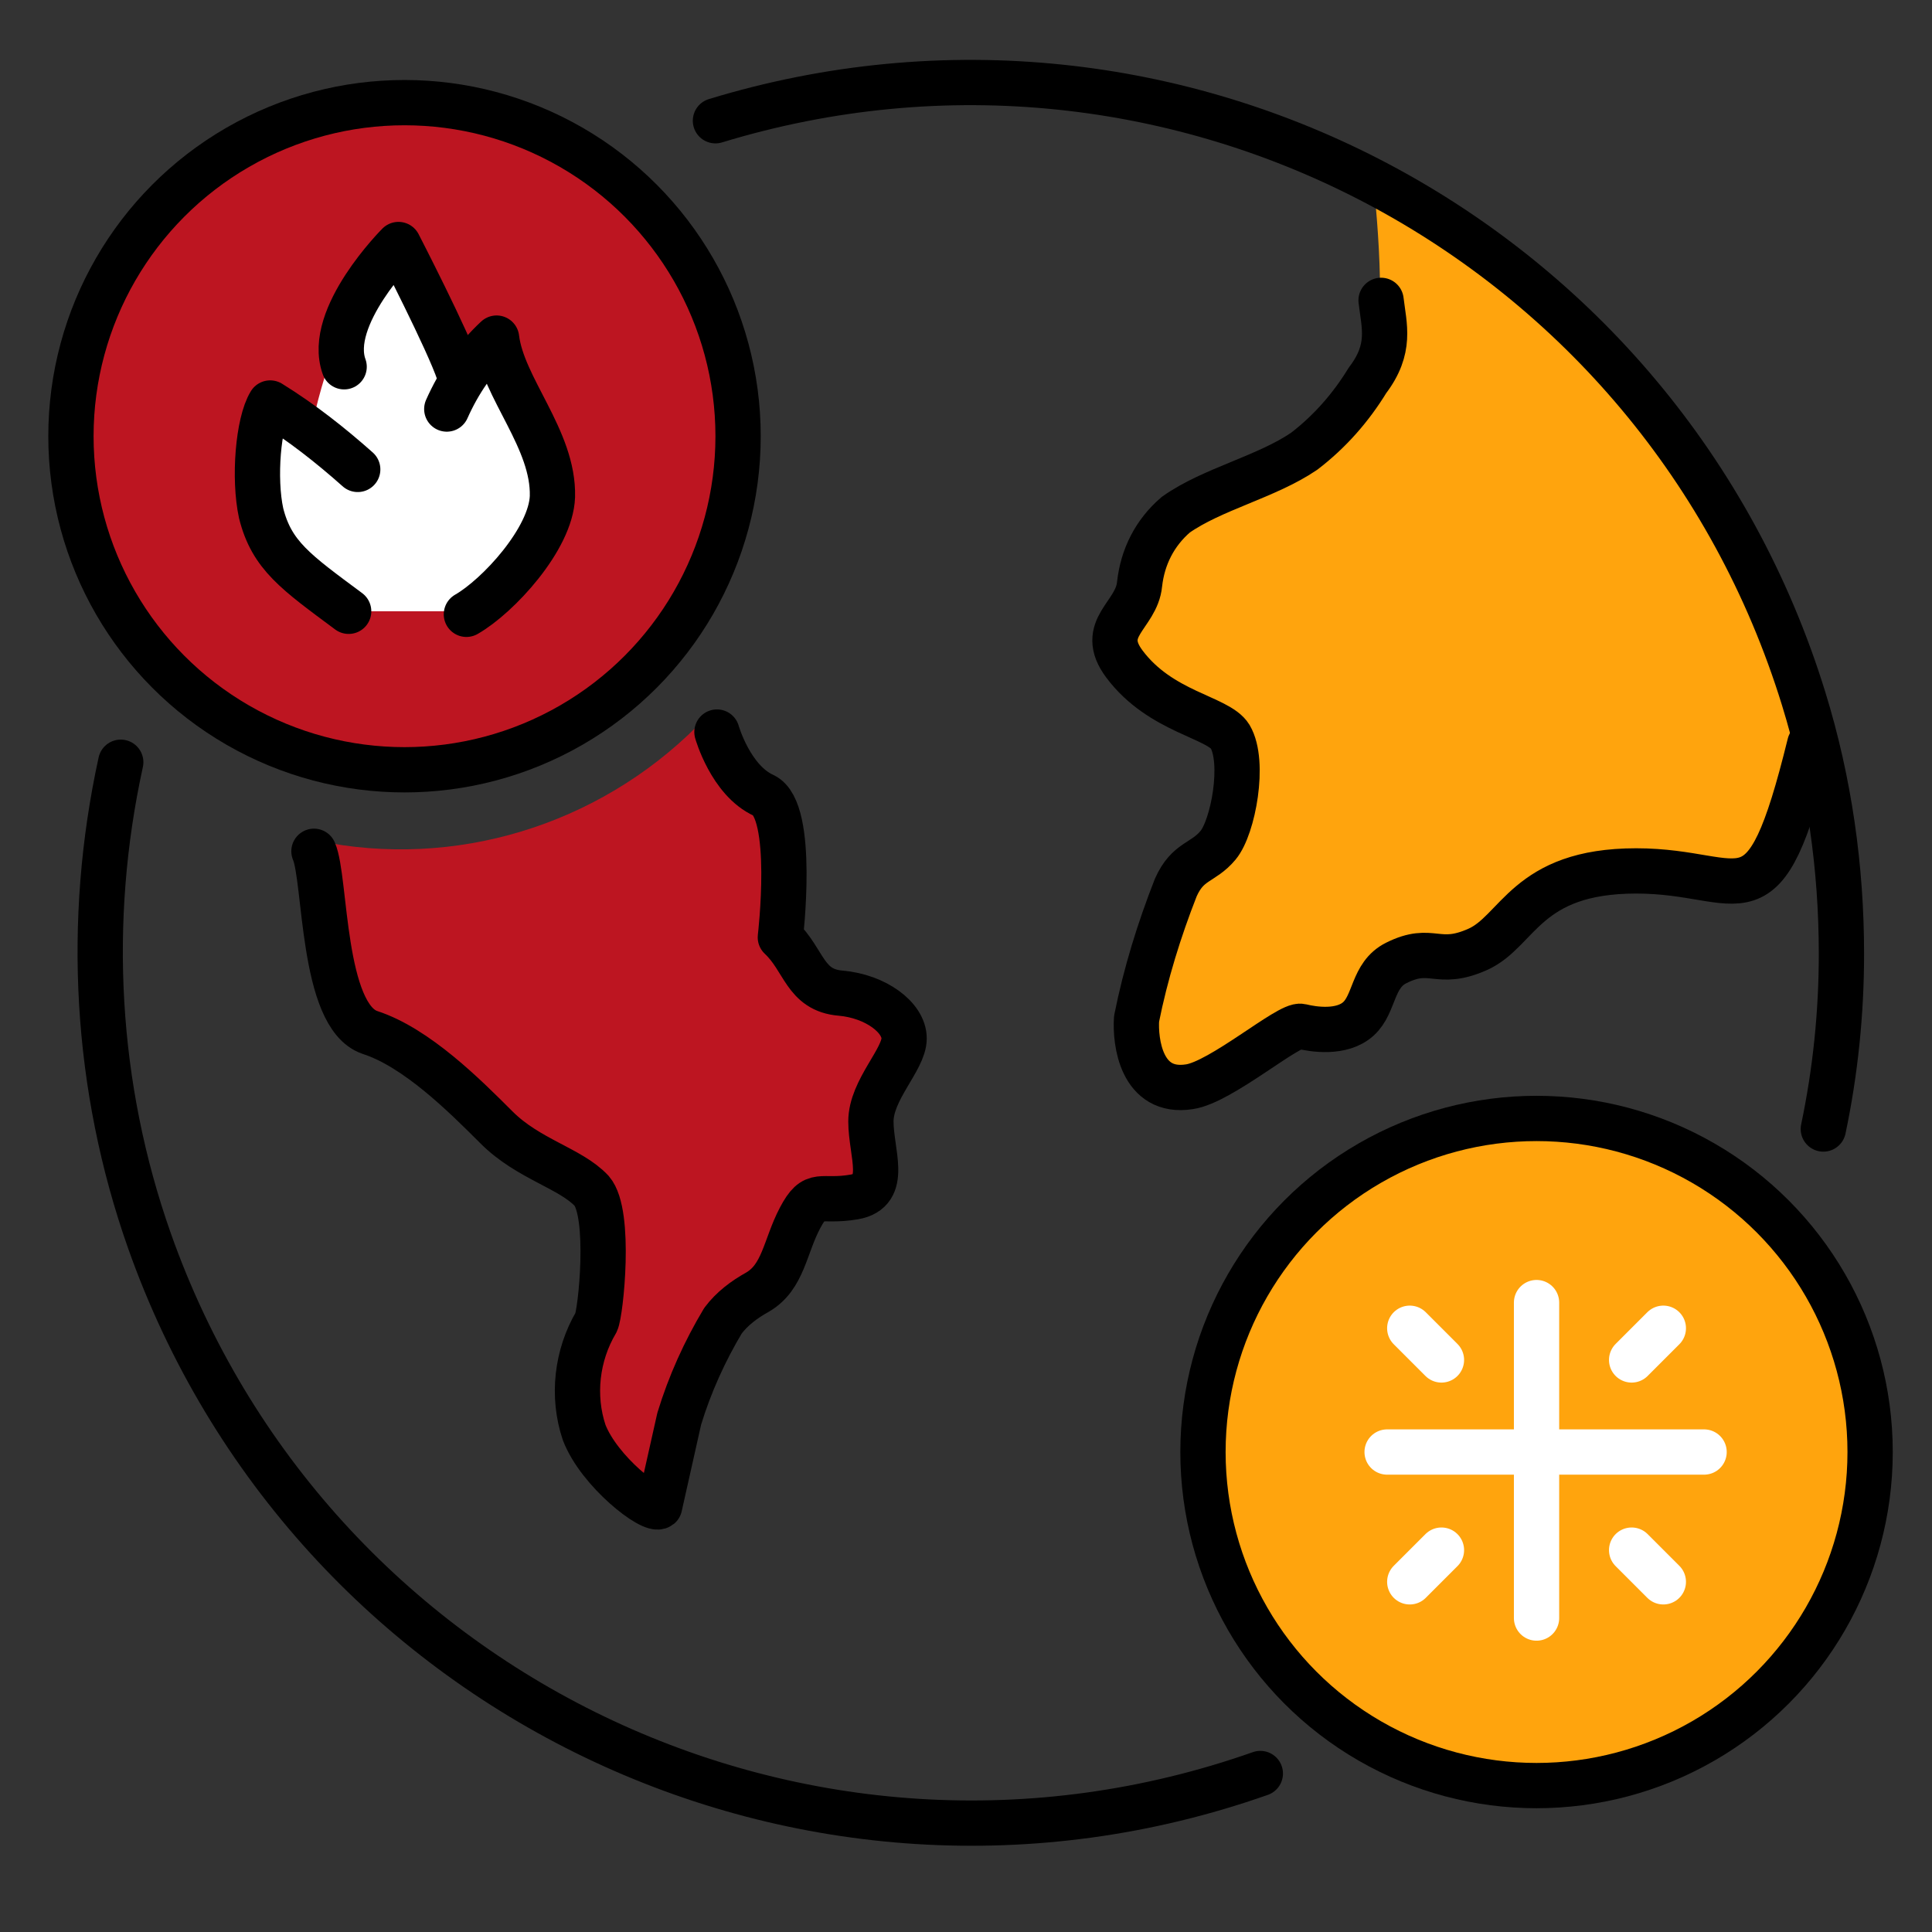
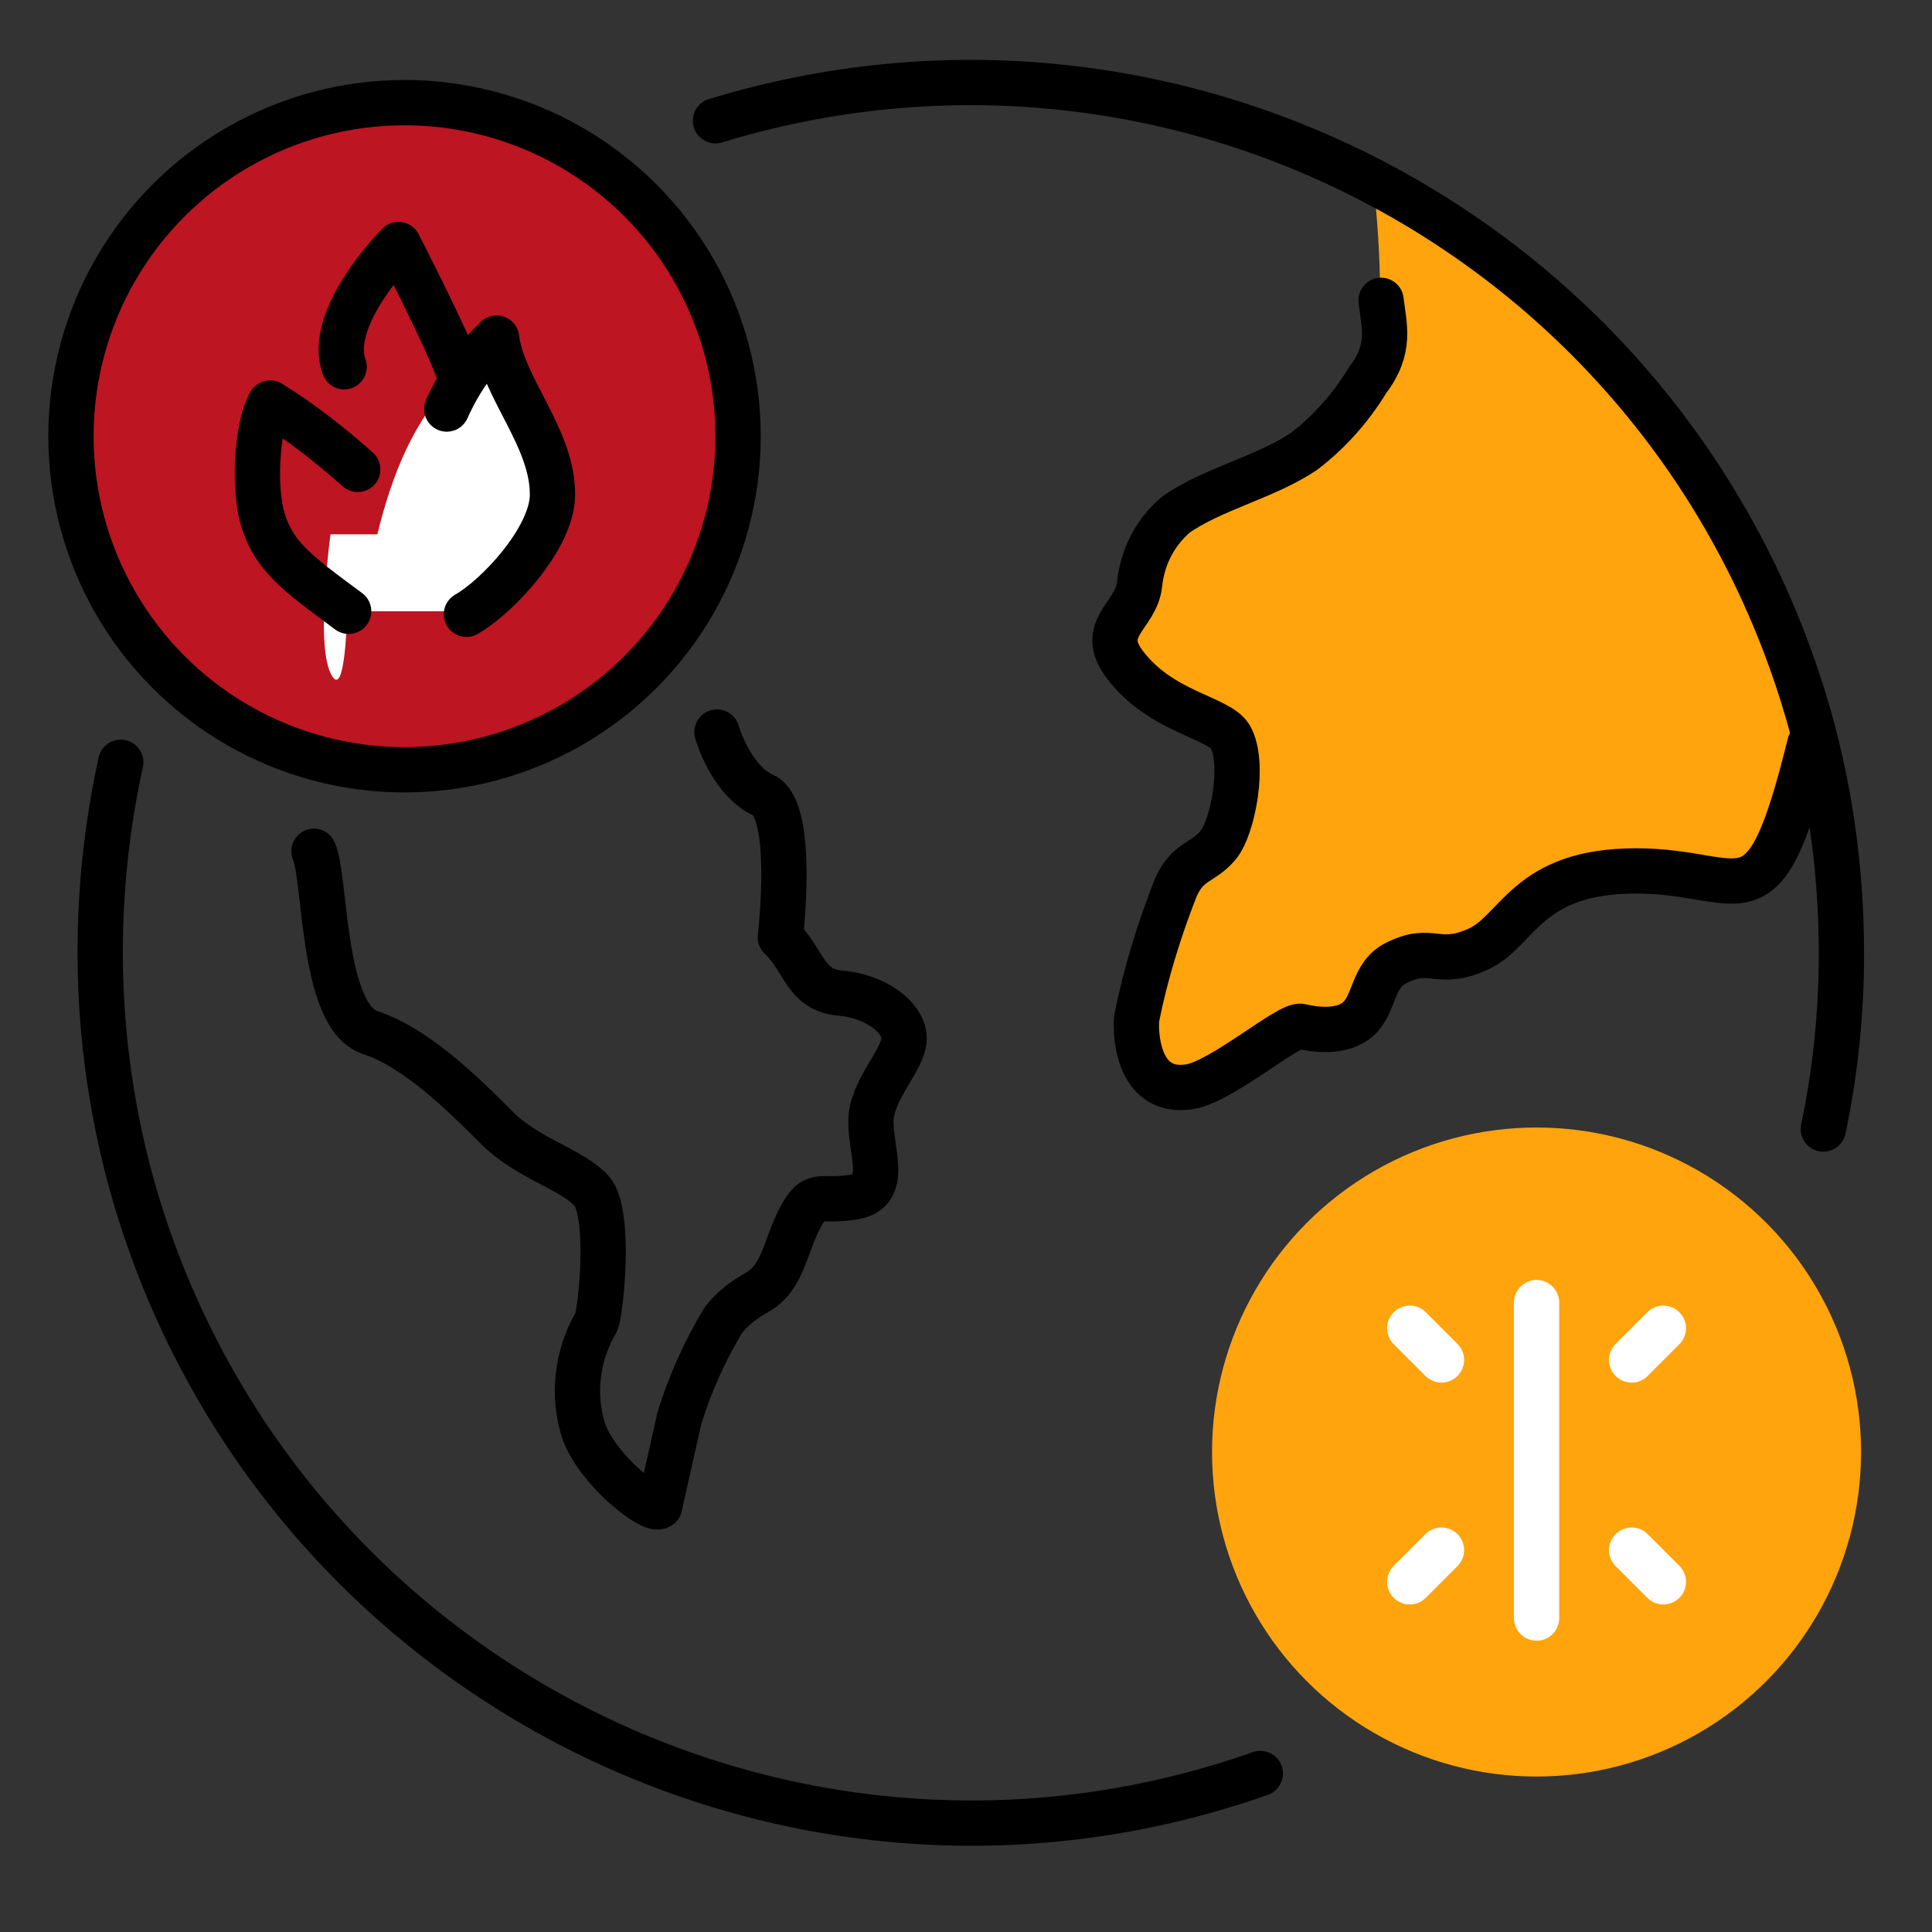
<svg xmlns="http://www.w3.org/2000/svg" version="1.1" id="Laag_1" x="0px" y="0px" viewBox="0 0 128 128" style="enable-background:new 0 0 128 128;" xml:space="preserve">
  <rect x="0" y="0" width="128" height="128" fill="#333333" stroke="none" />
  <style type="text/css">
	.st0{fill:#BD1521;}
	.st1{fill:#FFA40D;}
	.st2{fill:none;stroke:#000000;stroke-width:3;stroke-linecap:round;stroke-linejoin:round;}
	.st3{fill:none;stroke:#FFFFFF;stroke-width:3;stroke-linecap:round;stroke-linejoin:round;}
	.st4{fill:#FFFFFF;}
</style>
  <g>
-     <path class="st0" d="M60,68.7c0-1.3-1.9-2.8-4.2-3c-2.4-0.2-2.4-2.2-4-3.7c0,0,1-8.4-1.1-9.4c-2.2-1-3.7-4.7-3.7-4.7l-0.8,0.2   c-6.6,6.6-16.1,9.5-25.2,7.6c0.6,2.7,0.6,11.6,3.5,12.6c3.1,1.1,6.3,4.2,8.4,6.3c2.1,2.1,4.9,2.7,6.3,4.2c1.3,1.5,0.6,8.1,0.3,8.7   c-1.3,2.2-1.6,4.9-0.8,7.3c1,2.6,4.5,5.3,5,4.9l1.3-5.8c0.7-2.3,1.7-4.5,2.9-6.5c0.6-0.8,1.4-1.4,2.3-1.9c1.7-1,1.8-3,2.8-4.9   s1.3-1,3.6-1.4s1.1-2.9,1.1-5C57.7,72.1,60,70.1,60,68.7z" />
    <path class="st1" d="M91,12.2c0.2,1.7,1.1,10.9-0.5,12.9c-1.1,1.8-2.5,3.4-4.2,4.7c-2.5,1.7-6.1,2.5-8.5,4.2   c-1.4,1.2-2.2,2.8-2.4,4.6c-0.2,2.1-2.8,2.9-1,5.3c2.4,3.2,6.2,3.5,7,4.8c1,1.7,0.2,6-0.8,7.2c-1,1.2-2,1-2.8,2.8   c-1.1,2.8-2,5.7-2.6,8.7c-0.1,1.5,0.3,5,3.5,4.5c2.1-0.3,6.6-4.2,7.4-4s2.7,0.5,3.8-0.5c1.1-1,0.9-2.9,2.5-3.7   c2.4-1.2,2.6,0.3,5.4-0.9c2.7-1.2,3.2-5.2,10.5-5.2s8.4,4.2,11.5-8.4C116.9,34.4,109.2,21.2,91,12.2z" />
    <path class="st2" d="M83.5,117.5c-30.1,10.6-63-5.3-73.6-35.3C6.3,72,5.7,61,8,50.5" />
    <path class="st2" d="M47.4,8c30.5-9.3,62.7,7.8,72.1,38.3c1.7,5.5,2.5,11.2,2.5,16.9c0,3.9-0.4,7.8-1.2,11.6" />
    <circle class="st1" cx="101.8" cy="96.2" r="21.5" />
    <line class="st3" x1="101.8" y1="86.3" x2="101.8" y2="107.2" />
-     <line class="st3" x1="91.9" y1="96.2" x2="112.9" y2="96.2" />
    <line class="st3" x1="108.1" y1="90.1" x2="110.2" y2="88" />
    <line class="st3" x1="95.5" y1="90.1" x2="93.4" y2="88" />
    <line class="st3" x1="108.1" y1="102.7" x2="110.2" y2="104.8" />
    <line class="st3" x1="95.5" y1="102.7" x2="93.4" y2="104.8" />
-     <circle class="st2" cx="101.8" cy="96.2" r="22.1" />
    <circle class="st0" cx="26.8" cy="28.9" r="21.5" />
-     <path class="st4" d="M23,40.5h7.1c0,0,6.1-2.9,6.1-7.1s-4.1-9.2-4.1-9.2l-2,1L26,17c-2.6,2.5-4.1,6.1-5.1,10.2h-3.1   c0,0-1,7.1,0,9.2S23,40.5,23,40.5z" />
+     <path class="st4" d="M23,40.5h7.1c0,0,6.1-2.9,6.1-7.1s-4.1-9.2-4.1-9.2l-2,1c-2.6,2.5-4.1,6.1-5.1,10.2h-3.1   c0,0-1,7.1,0,9.2S23,40.5,23,40.5z" />
    <circle class="st2" cx="26.8" cy="28.9" r="22.1" />
    <path class="st2" d="M30.4,24.7c-0.7-2.1-4-8.5-4-8.5s-4.8,4.8-3.6,8.1" />
    <path class="st2" d="M30.9,40.7c2.1-1.2,5.6-5,5.7-7.8c0.1-3.8-3.3-7.2-3.7-10.5c-1.4,1.3-2.5,2.9-3.3,4.7" />
    <path class="st2" d="M23.7,31.1c-1.8-1.6-3.7-3.1-5.8-4.4c-0.8,1.3-1.1,5-0.6,7.3c0.7,2.8,2.3,3.9,5.8,6.5" />
    <path class="st2" d="M20.8,56.4c0.8,1.8,0.5,10.9,3.7,12c3.1,1,6.3,4.2,8.4,6.3c2.1,2.1,4.9,2.7,6.3,4.2c1.3,1.5,0.6,8.1,0.3,8.7   c-1.3,2.2-1.6,4.9-0.8,7.3c1,2.6,4.5,5.3,5,4.9l1.3-5.8c0.7-2.3,1.7-4.5,2.9-6.5c0.6-0.8,1.4-1.4,2.3-1.9c1.7-1,1.8-3,2.8-4.9   s1.3-1,3.6-1.4s1.1-2.9,1.1-5c0-2.1,2.2-4.1,2.2-5.5s-1.9-2.8-4.2-3c-2.4-0.2-2.4-2.2-4-3.7c0,0,1-8.4-1.1-9.4   c-2.2-1-3.1-4.2-3.1-4.2" />
    <path class="st2" d="M91.5,19.9c0.2,1.7,0.7,3.2-0.9,5.3c-1.1,1.8-2.5,3.4-4.2,4.7c-2.5,1.7-6.1,2.5-8.5,4.2   c-1.4,1.2-2.2,2.8-2.4,4.6c-0.2,2.1-2.8,2.9-1,5.3c2.4,3.2,6.2,3.5,7,4.8c1,1.7,0.2,6-0.8,7.2c-1,1.2-2,1-2.8,2.8   c-1.1,2.8-2,5.7-2.6,8.7c-0.1,1.5,0.3,5,3.5,4.5c2.1-0.3,6.6-4.2,7.4-4s2.7,0.5,3.8-0.5c1.1-1,0.9-2.9,2.5-3.7   c2.4-1.2,2.7,0.3,5.4-0.9c2.7-1.2,3.2-5.2,10.5-5.2c7.3,0,8.4,4.2,11.5-8.4" />
  </g>
</svg>